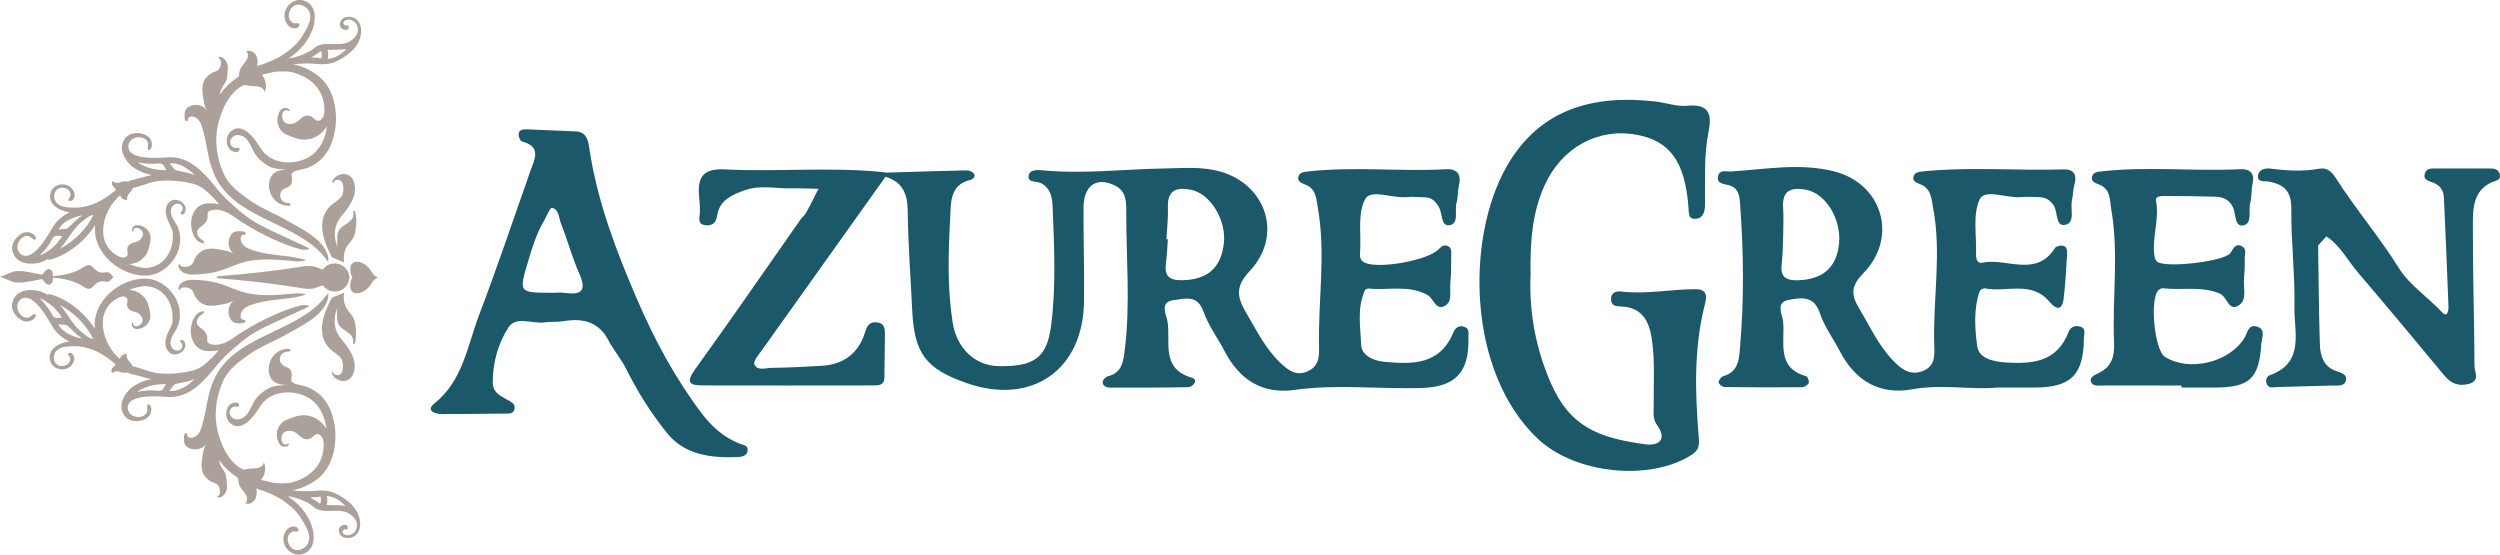
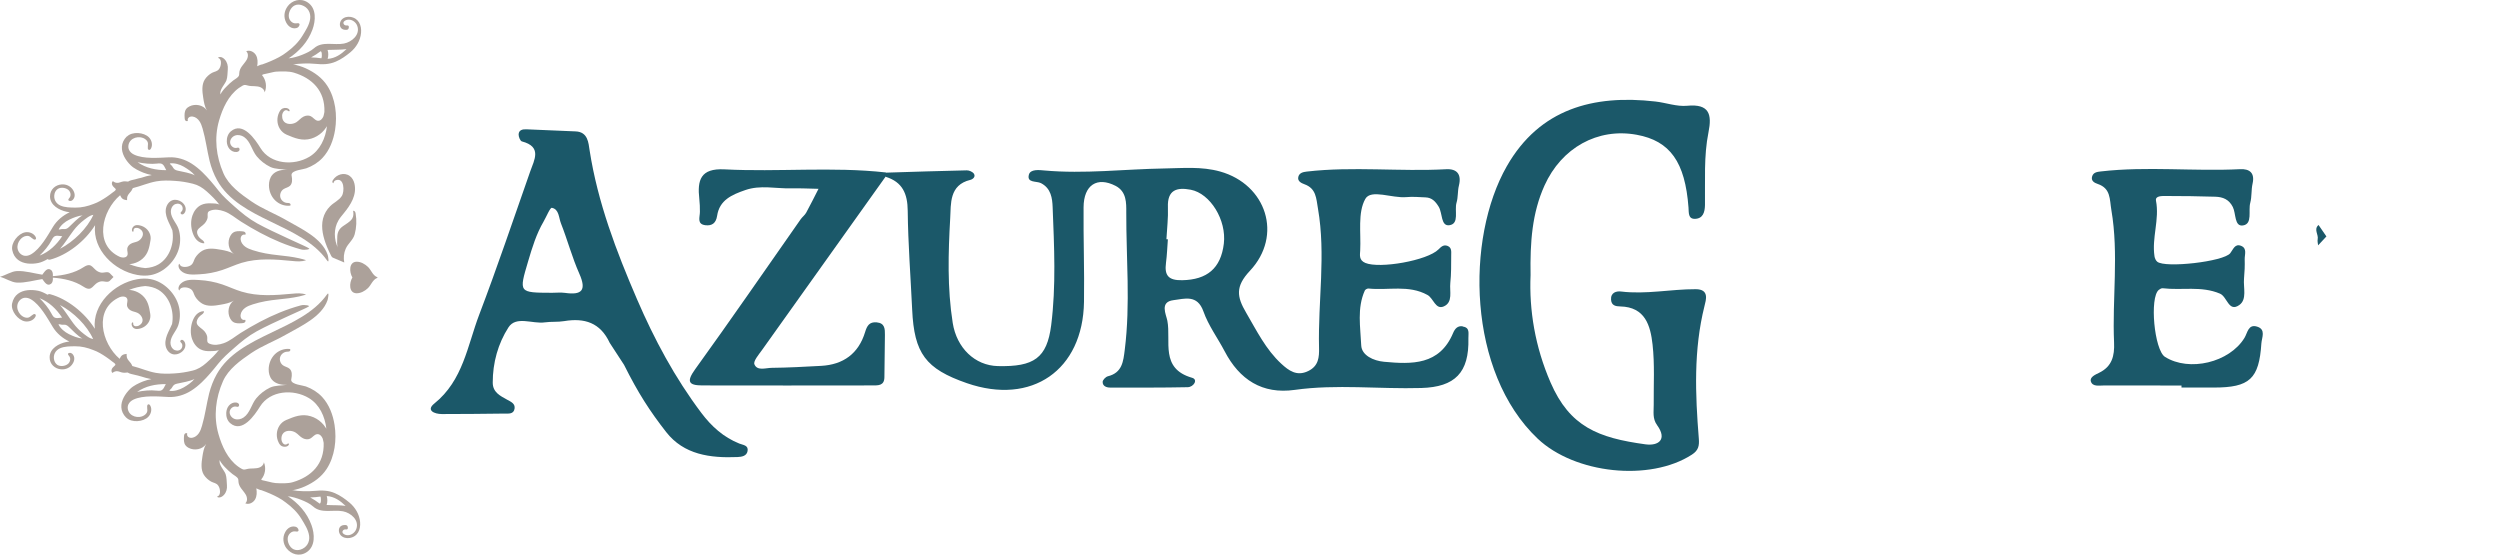
<svg xmlns="http://www.w3.org/2000/svg" id="Layer_2" viewBox="0 0 584.29 129.66">
  <defs>
    <style>.cls-1{fill:#aca19a;}.cls-1,.cls-2{stroke-width:0px;}.cls-2{fill:#1b5869;}</style>
  </defs>
  <g id="Layer_1-2">
    <path class="cls-2" d="m357.72,64.3c-.36,8.17,1.05,16.75,4.67,25.09,4.5,10.37,11.14,12.95,22.2,14.46,2.98.4,5.15-1.1,2.71-4.47-1.14-1.57-.78-3.16-.8-4.8-.04-4.69.25-9.42-.27-14.06-.49-4.38-1.69-8.78-7.56-8.9-1.05-.02-2.04-.2-2.14-1.55-.12-1.7,1.23-2.07,2.32-1.94,5.86.72,11.64-.56,17.47-.54,3.25.01,2.39,2.54,2.04,3.96-2.56,10.25-2.15,20.59-1.32,30.95.13,1.65-.05,2.74-1.61,3.75-9.85,6.38-27.38,4.47-36.04-3.72-16.43-15.54-16.91-46.76-7.21-63.71,7.66-13.38,20.21-16.75,34.68-15.1,2.5.28,5.02,1.23,7.45,1,5.21-.5,5.83,2.02,4.99,6.2-1.13,5.62-.74,11.33-.82,17.01-.03,1.69-.48,3.16-2.33,3.22-1.65.05-1.43-1.5-1.52-2.64-.79-10.65-4.3-15.58-12.1-17.01-9.14-1.68-17.58,3.05-21.55,11.85-2.91,6.45-3.39,13.23-3.26,20.94Z" />
-     <path class="cls-2" d="m541.78,57.35c.12,7.7.17,15.41.41,23.1.09,2.74.85,5.34,3.98,6.33,1.12.35,2.56.82,2.06,2.29-.43,1.29-1.95.99-3.1,1.03-4.36.12-8.71.26-13.07.37-.79.02-1.73.35-2.21-.59-.44-.85-.18-1.88.62-2.17,8.27-2.97,5.66-10.1,5.78-15.85.16-7.67-.82-15.37-.73-23.05.05-4.13-1.72-5.74-5.31-6.37-1.03-.18-2.78.26-2.45-1.57.23-1.25,1.62-1.63,2.87-1.47,3.84.51,7.66.72,11.5.02,1.72-.32,2.87.76,3.71,2.08,4.64,7.29,10.28,13.87,14.88,21.25,2.36,3.79,6.76,6.74,10.07,10.26,1.25,1.33,1.49-.52,1.46-1.34-.31-8.51-.68-17.02-1.07-25.53-.07-1.64-.89-2.81-2.48-3.44-1.02-.4-2.52-.6-1.93-2.28.41-1.17,1.6-1.03,2.58-1.04,4.02-.02,8.03,0,12.05-.01,1.19,0,2.52-.05,2.85,1.41.31,1.4-1,1.41-1.88,1.81-4.34,1.98-4.41,6.11-4.42,9.86-.04,11.05.33,22.09.38,33.14,0,1.34,1.39,3.39-1.3,4.12-2.43.66-4.19-.07-5.75-1.95-6.74-8.12-13.49-16.23-20.34-24.26-2.37-2.78-4.04-6.19-7.24-8.26-2.45-.98-1.18,1.5-1.94,2.08Z" />
    <path class="cls-2" d="m207.02,40.32c-.01.32-.03.64-.04.96-9.64,13.52-19.29,27.03-28.91,40.56-.75,1.05-2.06,2.57-1.75,3.31.65,1.59,2.62.84,4.01.82,3.85-.04,7.7-.25,11.55-.46,5.22-.28,8.77-2.85,10.31-7.9.44-1.45.98-2.43,2.71-2.27,1.92.18,1.93,1.55,1.92,2.93-.02,3.3-.09,6.6-.12,9.9-.02,2.02-1.51,1.91-2.83,1.91-13.26.02-26.52.03-39.79,0-3.21-.01-3.65-.95-1.62-3.77,8.36-11.58,16.46-23.35,24.66-35.05.38-.55.97-.96,1.29-1.54,1.01-1.84,1.93-3.72,2.89-5.59-2.16-.04-4.31-.16-6.47-.11-3.54.08-7.09-.83-10.64.4-3.14,1.09-6.04,2.33-6.59,6.02-.27,1.77-1.24,2.36-2.7,2.2-2.1-.23-1.32-1.89-1.32-3.14,0-1-.02-2.01-.14-3-.5-4.4.27-7.21,5.87-6.92,12.55.65,25.15-.67,37.7.72Z" />
    <path class="cls-2" d="m509.83,90.1c-6.03,0-12.07.01-18.1-.01-1.12,0-2.66.34-3.06-.94-.31-1.02,1.04-1.59,1.92-2.02,3.03-1.47,3.64-3.96,3.5-7.08-.45-10.31,1.13-20.65-.63-30.96-.43-2.53-.11-5.06-3.2-6.1-.72-.24-1.64-.7-1.29-1.78.3-.93,1.15-1.04,2.02-1.14,10.83-1.25,21.71.02,32.56-.53,2.18-.11,3.49.84,2.91,3.39-.33,1.46-.15,3.04-.54,4.48-.5,1.84.6,4.92-1.69,5.28-2.06.33-1.61-2.8-2.39-4.32-.91-1.8-2.35-2.33-4.07-2.39-3.84-.13-7.69-.16-11.53-.17-.93,0-2.58-.08-2.35,1.11.85,4.39-1.01,8.65-.35,12.99.07.45.3.98.64,1.26,1.84,1.53,15.56-.02,17.07-2,.71-.92,1.09-2.32,2.58-1.69,1.4.6.76,2.04.79,3.12.05,1.5-.02,3.02-.16,4.52-.19,2.12.76,4.87-1.11,6.18-2.49,1.75-2.81-1.95-4.51-2.67-4.36-1.86-8.95-.72-13.39-1.26-.28-.03-.65.18-.9.38-2.21,1.76-1.06,14.08,1.44,15.66,5.67,3.57,15.07,1.31,18.58-4.44.72-1.18.87-3.3,2.98-2.62,2.08.66,1.06,2.57.97,3.9-.54,8.33-2.75,10.33-11.12,10.33-2.52,0-5.03,0-7.55,0,0-.16,0-.32,0-.48Z" />
    <path class="cls-2" d="m541.78,57.35c-.04-.48-.2-.98-.1-1.43.24-1.11-1-2.3.2-3.34.61.89,1.23,1.79,1.84,2.68-.65.69-1.29,1.39-1.94,2.08Z" />
    <path class="cls-2" d="m341.84,76.26c-1.15-.16-1.79.53-2.23,1.58-3.17,7.53-9.63,7.32-16.16,6.71-2.43-.23-5.21-1.48-5.31-3.84-.18-4.24-1.02-8.67.84-12.81.11-.24.57-.49.85-.47,4.6.49,9.39-.93,13.8,1.51,1.41.78,1.87,3.52,3.81,2.67,2.2-.97,1.32-3.55,1.52-5.45.23-2.16.2-4.35.21-6.53,0-.78.16-1.74-.83-2.15-.92-.37-1.5.16-2.13.8-2.61,2.63-13.8,4.57-17.11,3.17-1.53-.65-1.26-1.84-1.2-2.92.21-4.09-.62-8.83,1.2-12.05,1.32-2.34,6.25-.11,9.57-.41,1.49-.14,3,0,4.5.06,1.49.06,2.31.93,3.08,2.19.91,1.49.46,4.66,2.55,4.31,2.33-.39,1.07-3.45,1.62-5.28.38-1.26.23-2.68.55-3.97.66-2.64-.45-3.97-2.98-3.83-10.85.6-21.74-.71-32.58.55-.9.1-1.75.32-1.97,1.23-.25,1.03.71,1.47,1.43,1.73,2.76,1,2.74,3.27,3.16,5.68,1.88,10.84-.01,21.67.25,32.49.06,2.27-.1,4.31-2.53,5.49-2.68,1.31-4.57-.13-6.28-1.7-3.63-3.34-5.76-7.73-8.22-11.93-2.2-3.74-2.56-6.13.86-9.78,7.79-8.29,3.85-20.21-6.96-23.23-4.34-1.21-8.63-.78-12.98-.71-9.36.15-18.71,1.32-28.09.47-1.17-.11-3.26-.36-3.61.98-.53,1.98,1.78,1.45,2.82,1.98,2.38,1.22,2.65,3.58,2.73,5.6.36,9.2.82,18.45-.34,27.6-.98,7.71-4.05,9.75-12.44,9.56-5.42-.12-9.65-4.27-10.57-10.08-1.29-8.15-1.05-16.35-.59-24.5.19-3.33-.26-7.75,4.7-8.94.59-.14,1.3-.74.84-1.44-.3-.45-1.11-.81-1.68-.79-6.3.13-12.59.35-18.89.54-.12,0-.25.1-.37.31-.13.21-.02.43.33.66,3.92,1.22,5.1,3.94,5.14,7.94.08,7.7.68,15.4,1.04,23.1.47,10.25,3.14,13.84,12.79,17.19,15.15,5.24,27.13-3.02,27.37-19.01.11-7.37-.16-14.74-.1-22.11.04-5.22,3.17-7.22,7.49-4.99,2.59,1.34,2.5,4.04,2.49,6.17-.03,10.7.99,21.42-.35,32.1-.34,2.74-.58,5.4-3.95,6.23-.51.13-1.21.85-1.22,1.31-.02.99.88,1.33,1.76,1.33,6.04,0,12.09.04,18.13-.09,1.37-.03,2.48-1.78,1.01-2.2-7.55-2.16-4.86-8.56-5.78-13.34-.29-1.48-1.85-4.4,1.43-4.8,2.56-.31,5.58-1.41,7.01,2.65,1.15,3.27,3.32,6.18,4.95,9.29,3.47,6.64,8.78,10.1,16.38,9.03,9.86-1.38,19.73-.15,29.59-.44,7.85-.23,11.21-3.57,11-11.62-.03-1.11.42-2.51-1.32-2.74Zm-55.81-19.32c-.7,5.81-3.94,8.43-9.71,8.55-3.21.07-4.21-1.08-3.81-4.06.24-1.82.3-3.67.44-5.5-.11,0-.23-.01-.34-.02.13-2.49.45-4.99.35-7.47-.16-4.05,2.05-4.72,5.33-4.1,4.59.88,8.4,7.11,7.74,12.6Z" />
-     <path class="cls-2" d="m486.32,76.4c-1.23-.46-2.39-.07-2.89,1.24-2.63,6.87-8.25,7.47-14.46,7.09-3.02-.19-6.48-.89-6.87-3.86-.55-4.17-.87-8.61.58-12.81.12-.34.88-.73,1.25-.66,5.05,1,10.92-1.91,15.12,3.19,1.45,1.76,2.9,2.07,3.25-.72.43-3.49.59-7.01.81-10.52.05-.82-.03-1.81-1.08-1.94-.57-.07-1.48.15-1.74.55-4.47,7.03-11.35,2.22-16.99,3.44-1.28.28-1.5-1.05-1.46-2.1.14-4.32-.84-9.19.87-12.76,1.16-2.42,6.2-.23,9.5-.46,1.49-.1,3-.08,4.49,0,1.4.07,2.48.69,3.29,1.95,1,1.55.36,5.02,2.73,4.51,2.39-.52,1.06-3.8,1.55-5.83.28-1.13.2-2.36.53-3.47.71-2.35-.09-3.72-2.5-3.65-11.02.34-22.06-.66-33.07.49-.86.09-1.76.25-2.01,1.19-.29,1.09.74,1.46,1.42,1.72,2.72,1.02,2.72,3.25,3.17,5.66,2.01,10.62-.07,21.22.25,31.81.08,2.54.32,5.15-2.77,6.29-3.07,1.14-5.09-.66-6.97-2.62-3.41-3.56-5.38-8.04-7.89-12.19-1.96-3.26-1.68-5.27,1.08-8.1,8.19-8.4,4.43-20.95-6.9-23.8-7.98-2-16-.47-24,.03-1.08.07-2.66-.49-3.03.97-.51,1.97,1.32,1.91,2.54,2.26,2.27.64,2.43,2.53,2.57,4.4.81,11,.96,21.99.02,32.99-.26,3.08-.2,6.13-3.99,7.25-.48.14-1.08.97-1.05,1.43.03.41.87,1.08,1.36,1.09,6.04.09,12.09.1,18.13.04.55,0,1.34-.51,1.56-.99.18-.37-.24-1.48-.58-1.57-7.22-2.05-4.85-8.2-5.42-12.94-.19-1.59-1.84-4.34,1.39-4.92,2.89-.52,5.86-1.04,7.22,3.11,1.03,3.13,3.12,5.9,4.66,8.87,3.57,6.9,9.24,10.31,16.9,8.93,7.05-1.27,14.04.18,20.01-.42h8.58c8.56,0,11.5-2.95,11.56-11.58,0-.94.56-2.13-.71-2.6Zm-56.5-19.54c-.53,5.71-3.85,8.46-9.59,8.64-3.21.1-4.16-1.01-3.8-3.99.25-2.14.23-4.32.33-6.49,0-2.17.13-4.35-.02-6.5-.29-4.09,1.99-4.78,5.3-4.19,4.62.83,8.31,6.8,7.78,12.53Z" />
    <path class="cls-2" d="m172.77,103.66c-3.67-1.48-6.45-3.97-8.84-7.14-6.2-8.22-11.02-17.23-15.06-26.61-4.83-11.2-9.18-22.6-11.07-34.78-.27-1.73-.38-4.29-3.24-4.42-3.85-.18-7.71-.34-11.56-.49-.9-.04-1.78.18-1.79,1.24,0,.55.38,1.49.77,1.59,4.74,1.25,2.91,4.28,1.94,7.02-3.93,11.18-7.71,22.42-11.93,33.5-2.75,7.23-3.76,15.34-10.48,20.74-2.01,1.62.05,2.45,1.74,2.46,4.86,0,9.73-.05,14.59-.11.97-.01,2.2.2,2.42-1.14.2-1.2-.85-1.62-1.76-2.12-1.59-.89-3.34-1.7-3.34-3.98-.01-4.66,1.26-9.16,3.67-12.9,1.79-2.78,5.63-.76,8.52-1.18,1.49-.21,3.03-.04,4.5-.29,4.76-.79,8.44.34,10.65,5.08l3.35,5.14c3.28,6.56,5.99,10.77,9.84,15.7,4.15,5.32,10.32,6.11,16.65,5.85,1.04-.04,2.17-.24,2.38-1.4.25-1.38-1.06-1.4-1.95-1.76Zm-40.73-35.21c-.98-.14-2.01-.02-3.01-.02-7.84-.03-7.78,0-5.6-7.35.95-3.22,1.92-6.4,3.62-9.31.66-1.13,1.51-3.28,1.93-3.2,1.7.33,1.6,2.33,2.13,3.65,1.53,3.88,2.6,7.95,4.29,11.75,1.74,3.92.56,5.04-3.36,4.48Z" />
-     <path class="cls-1" d="m81.46,64.86c-.05-.02-.11-.03-.16-.03-2.93-.28-4.83-1.54-7.48-2.42-1.45-.48-2.59-.2-4.1.03-6.19.95-12.4,1.65-18.64,2.1-.23.02-.4.11-.52.25.12.14.29.24.52.25,6.24.48,12.45,1.21,18.63,2.18,1.51.24,2.65.53,4.1.05,2.65-.87,4.56-2.12,7.49-2.39.06,0,.11-.02.16-.03Z" />
-     <path class="cls-1" d="m74.83,64.84c.07-1.83,1.58-3.29,3.42-3.28,1.84,0,3.35,1.47,3.41,3.3-.07,1.83-1.58,3.29-3.42,3.28-1.84,0-3.35-1.47-3.41-3.3Z" />
    <path class="cls-1" d="m67.23,1.48c-.79,1.04-1.05,2.48-.32,3.83.26.48.65.91,1.14,1.14.47.22,1.2.27,1.63-.09.31-.25.58-.9-.03-.94-.16,0-.31.03-.46.04-.84.08-1.57-.67-1.68-1.47-.15-1,.43-2.27,1.35-2.72.51-.25,1.13-.25,1.67-.06,1.41.47,2.16,1.74,1.96,3.21-.2,1.43-1.09,2.77-1.83,3.98-.93,1.51-2.24,2.77-3.66,3.8-1.09.87-2.41,1.52-3.68,2.07-.67.29-1.34.55-2.03.79-.29,0-.91.29-1.18.43.15-.88.16-1.84-.29-2.61-.45-.77-1.46-1.27-2.28-.9.57.48.47,1.4.09,2.04-.67,1.11-1.68,1.76-1.72,3.17,0,.16,0,.34-.07.49-.22.49-.91.81-1.32,1.12-.64.49-1.22,1.03-1.77,1.62-.25.26-.5.53-.71.82-.1.13-.54.7-.45.88-.49-.97,1.03-2.47,1.33-3.34.28-.79.24-1.76.32-2.57.08-.84-.13-1.67-.7-2.3-.3-.33-.71-.6-1.15-.59-.17,0-.36.06-.43.22.25.05.45.24.56.47.11.23.13.49.12.74-.02.47-.14.94-.4,1.33-.44.65-1.07.62-1.68.94-.65.34-1.31.95-1.7,1.57-.76,1.22-.59,2.79-.37,4.21.16,1.04.33,2.11.86,3.01-.83-1.29-2.72-1.64-4.08-.94-.29.15-.56.34-.76.61-.41.56-.4,1.31-.36,2,.01.23.03.47.16.66.14.18.44.26.6.09-.12-.28.01-.62.26-.81.24-.18.57-.22.87-.18.64.09,1.2.53,1.56,1.06.37.53.58,1.16.76,1.78.72,2.47,1.02,5.03,1.63,7.53.39,1.58.98,3.12,1.77,4.54,5.28,9.43,19.6,10.09,25.68,18.72.62.88.21-1.11.14-1.32-1.35-3.96-6.31-6.15-9.68-8.1-2.69-1.56-5.59-2.62-8.17-4.4-2.48-1.7-5.27-3.72-6.51-6.56-1.7-3.9-2.21-8.23-1.01-12.35.82-2.83,2.16-5.79,4.61-7.57.29-.21.6-.4.92-.58.43-.24.76-.11,1.22.01.49.13,1.01.12,1.52.14.51.02,1.03.07,1.49.29.46.22.85.65.89,1.16.57-1.31.32-2.94-.62-4.03.15-.21.59-.24.82-.3.35-.09.71-.17,1.07-.24.48-.1,1-.26,1.49-.28,1.3-.07,2.83-.13,4.07.24,4.22,1.27,7.32,4.21,7.13,9.2-.05.2-.15.8-.22.99-.22.56-.72,1.17-1.4,1.04-.62-.12-.99-.77-1.56-1.05-.51-.25-1.14-.17-1.65.07-.7.33-1.12.95-1.75,1.35-.91.56-2.49.62-3.07-.45-.19-.35-.24-.75-.23-1.14.02-.56.48-1.45,1.17-1.2.16.06.43.35.56.16.13-.19-.14-.45-.28-.54-.51-.3-1.21-.24-1.66.16-.2.17-.34.4-.46.64-.62,1.23-.59,2.74.15,3.91.39.61.92,1.07,1.58,1.36,1.89.81,3.64,1.53,5.73.92.95-.28,1.83-.8,2.55-1.48.37-.35.69-.74.97-1.17.05-.07.11-.17.17-.26-.33,2.82-1.63,5.66-4.11,7.15-3.62,2.16-9.08,1.79-11.42-2.03-1.23-2.01-4.12-6.31-6.94-3.91-.68.58-.98,1.51-.94,2.4.03.62.23,1.24.63,1.71.4.47,1.02.77,1.63.71.26-.02.54-.13.67-.36.13-.23.04-.58-.21-.65-.14-.03-.28.02-.42.05-.72.15-1.46-.48-1.52-1.22-.06-.73.48-1.43,1.17-1.67.69-.24,1.49-.06,2.09.35,1.5,1.04,1.83,3.13,2.94,4.49.86,1.05,1.98,1.92,3.2,2.51,1.14.55,2.77.48,4.03.68-1.31-.09-2.75.18-3.59,1.19-.55.66-.77,1.55-.77,2.4,0,1.3.5,2.6,1.42,3.51.92.92,2.25,1.42,3.54,1.26.18-.12.1-.42-.09-.53-.19-.11-.42-.09-.63-.1-.73-.05-1.39-.6-1.57-1.3-.18-.7.12-1.51.72-1.91.47-.32,1.09-.4,1.51-.78.59-.54.57-1.48.42-2.26-.03-.14-.06-.28-.03-.42.17-.99,2.7-1.15,3.43-1.42,1.42-.51,2.75-1.32,3.79-2.43,1.67-1.78,2.57-4.18,2.95-6.56.54-3.42.1-7.34-1.82-10.3-1.23-1.9-3-3.14-5.02-4.08-.96-.44-1.99-.74-3.03-.94.35.06.85-.09,1.2-.11.45-.04.9-.06,1.35-.08.9-.03,1.81-.01,2.71.08,1.68.17,3.2.16,4.78-.52,1.25-.53,2.36-1.33,3.41-2.19,1.35-1.12,2.33-2.74,2.49-4.52.16-1.78-.55-3.43-2.46-3.74-.74-.12-1.54.08-2.05.62-.63.67-.65,1.98.35,2.32.21.07.47.08.69.09.42.02.63-.27.62-.67,0-.1-.02-.2-.09-.27-.11-.12-.31-.1-.47-.09-.37.04-.75-.26-.7-.67.05-.37.59-.6.9-.66.97-.19,1.98.48,2.32,1.41.76,2.08-1.27,3.79-3.11,4.15-2.28.44-5.08-.63-7,1.1-.76.68-1.83,1.15-2.77,1.53-.52.21-1.05.39-1.6.53-.28.08-.57.14-.86.2-.19.04-.58.03-.74.13,2.48-1.64,4.53-3.81,5.62-6.77.75-2.05.98-4.94-1.11-6.33-1.72-1.14-3.66-.47-4.7.9Zm7.85,12.14c-.79-.13-1.58-.18-2.37-.21.77-.42,1.52-.89,2.23-1.44.31.13.27.69.28.99,0,.28-.02.49-.12.68-.01,0-.01,0-.02,0Zm1.48-1.95c1.43-.08,3.02,0,4.43-.19-1.28,1.21-2.63,2.16-4.41,2.28.19-.68.2-1.46-.02-2.08Z" />
    <path class="cls-1" d="m66.97,128.17c-.78-1.04-1.04-2.48-.3-3.83.26-.48.65-.91,1.15-1.13.47-.22,1.2-.26,1.63.09.3.25.58.9-.04.94-.16,0-.31-.03-.46-.05-.84-.08-1.57.66-1.69,1.46-.15,1,.42,2.27,1.34,2.72.51.25,1.13.25,1.67.07,1.41-.47,2.17-1.73,1.98-3.2-.19-1.43-1.08-2.78-1.81-3.99-.92-1.51-2.23-2.78-3.65-3.81-1.08-.87-2.41-1.52-3.67-2.08-.67-.29-1.34-.55-2.03-.8-.29,0-.91-.3-1.18-.43.15.88.15,1.84-.3,2.61-.45.77-1.47,1.26-2.28.89.57-.47.48-1.4.1-2.04-.66-1.12-1.67-1.77-1.71-3.18,0-.16,0-.34-.07-.49-.22-.49-.91-.81-1.32-1.13-.64-.5-1.22-1.04-1.77-1.62-.25-.27-.49-.53-.71-.83-.1-.13-.54-.7-.44-.88-.49.97,1.02,2.47,1.32,3.34.27.79.24,1.76.31,2.58.08.84-.13,1.67-.71,2.3-.3.33-.71.59-1.16.59-.17,0-.36-.06-.43-.22.25-.05.45-.24.56-.47.11-.23.13-.49.12-.74-.01-.47-.14-.94-.4-1.33-.44-.65-1.06-.62-1.67-.95-.65-.35-1.31-.96-1.7-1.58-.76-1.22-.57-2.79-.35-4.21.16-1.04.34-2.11.88-3.01-.83,1.28-2.73,1.63-4.08.92-.29-.15-.56-.35-.75-.61-.41-.56-.39-1.31-.35-2,.01-.23.03-.48.17-.66.14-.18.44-.26.6-.09-.12.28,0,.62.25.81.24.18.57.23.87.19.64-.09,1.2-.52,1.57-1.05.37-.53.58-1.16.76-1.78.73-2.47,1.04-5.03,1.66-7.52.4-1.58.99-3.11,1.79-4.53,5.32-9.41,19.64-10.01,25.76-18.62.62-.87.2,1.12.13,1.32-1.36,3.95-6.34,6.13-9.71,8.06-2.7,1.55-5.6,2.6-8.19,4.36-2.48,1.69-5.29,3.7-6.54,6.53-1.72,3.9-2.24,8.22-1.06,12.35.81,2.83,2.13,5.8,4.58,7.59.29.22.6.4.92.58.43.24.76.11,1.22,0,.49-.12,1.01-.11,1.52-.13.51-.02,1.03-.06,1.49-.28.46-.22.85-.65.89-1.16.56,1.32.31,2.95-.64,4.02.15.21.59.24.82.3.35.09.71.17,1.06.25.48.11.99.26,1.49.29,1.3.07,2.83.15,4.07-.22,4.22-1.25,7.34-4.18,7.17-9.17-.05-.2-.15-.79-.22-.99-.21-.56-.72-1.17-1.39-1.04-.62.12-.99.76-1.56,1.04-.51.25-1.14.17-1.65-.08-.7-.33-1.12-.96-1.75-1.35-.91-.57-2.49-.63-3.07.43-.19.35-.25.75-.23,1.14.02.56.47,1.45,1.17,1.2.16-.06.43-.35.56-.16.13.19-.14.45-.28.54-.51.3-1.21.23-1.65-.17-.2-.18-.34-.4-.45-.64-.62-1.23-.58-2.74.16-3.91.39-.61.93-1.07,1.59-1.35,1.89-.8,3.64-1.52,5.73-.89.95.28,1.83.8,2.54,1.49.37.35.69.74.96,1.17.05.08.11.17.17.26-.32-2.83-1.6-5.67-4.08-7.16-3.61-2.18-9.07-1.82-11.43,1.98-1.24,2-4.15,6.29-6.96,3.88-.68-.58-.98-1.52-.93-2.41.04-.62.23-1.24.64-1.71.4-.47,1.02-.77,1.64-.71.26.03.54.13.67.36.13.23.04.58-.21.65-.14.03-.28-.02-.42-.05-.72-.15-1.46.48-1.52,1.21-.06.73.48,1.44,1.17,1.68.69.24,1.49.07,2.09-.35,1.51-1.03,1.84-3.12,2.96-4.48.87-1.05,1.99-1.91,3.21-2.5,1.15-.54,2.77-.47,4.03-.66-1.31.09-2.75-.2-3.58-1.2-.55-.66-.77-1.55-.76-2.41.01-1.29.51-2.59,1.43-3.51.92-.91,2.26-1.41,3.54-1.24.18.12.09.42-.09.53-.19.1-.42.08-.63.1-.72.05-1.39.6-1.58,1.3-.19.7.11,1.51.72,1.91.47.32,1.09.4,1.51.79.59.55.57,1.48.41,2.27-.03.14-.06.28-.04.42.16.99,2.69,1.16,3.43,1.43,1.42.52,2.74,1.33,3.78,2.44,1.66,1.79,2.55,4.19,2.92,6.57.53,3.43.07,7.34-1.86,10.29-1.24,1.89-3.01,3.13-5.04,4.05-.96.44-1.99.74-3.03.93.35-.06.85.09,1.2.12.45.04.9.07,1.35.08.9.03,1.81.02,2.71-.07,1.68-.16,3.2-.15,4.77.54,1.24.54,2.36,1.34,3.4,2.21,1.35,1.13,2.31,2.75,2.47,4.53.15,1.78-.56,3.43-2.48,3.73-.73.12-1.54-.08-2.05-.63-.62-.68-.64-1.98.36-2.32.21-.07.47-.08.69-.09.42-.01.63.27.62.68,0,.1-.03.2-.09.27-.11.12-.31.1-.47.08-.37-.04-.76.26-.7.67.05.37.59.6.9.66.96.19,1.98-.48,2.32-1.4.77-2.08-1.25-3.8-3.1-4.16-2.28-.45-5.08.61-6.99-1.13-.75-.69-1.82-1.16-2.76-1.54-.52-.21-1.05-.39-1.6-.54-.28-.08-.57-.15-.86-.21-.19-.04-.58-.03-.74-.14,2.48,1.65,4.52,3.83,5.59,6.79.74,2.05.96,4.95-1.14,6.33-1.73,1.13-3.66.45-4.7-.92Zm7.9-12.11c-.79.12-1.58.18-2.37.2.77.43,1.52.9,2.22,1.45.31-.13.28-.69.28-.99,0-.28-.02-.49-.12-.68,0,0-.01,0-.02,0Zm1.48,1.96c1.42.09,3.02,0,4.42.21-1.28-1.22-2.62-2.17-4.4-2.3.19.68.19,1.46-.03,2.09Z" />
    <path class="cls-1" d="m51.6,58.37c-1.46-.27-3.06-.5-4.34.25-.65.38-1.3,1.04-1.68,1.7-.35.62-.34,1.26-1.02,1.7-.41.26-.9.37-1.38.37-.26,0-.52-.03-.76-.15-.23-.12-.42-.33-.47-.59-.16.06-.23.26-.23.43-.02.46.24.89.57,1.21,1.09,1.06,2.89.89,4.29.82,1.83-.09,3.64-.43,5.38-1.01,1.52-.51,2.98-1.2,4.51-1.67,3.79-1.14,7.85-.83,11.79-.44,1.1.11,2.25.22,3.28-.19-.53-.16-1.06-.31-1.6-.43-1.63-.37-3.29-.55-4.95-.73-2.05-.22-3.93-.52-5.89-1.16-.63-.21-1.27-.44-1.81-.84-.54-.4-.97-.98-1.04-1.64-.03-.31.02-.64.22-.89.2-.24.56-.37.84-.24.18-.15.11-.47-.08-.62s-.44-.17-.67-.19c-.71-.06-1.49-.1-2.07.31-.28.19-.49.47-.65.76-.77,1.37-.46,3.33.83,4.22-.91-.58-2.01-.79-3.07-.99Z" />
    <path class="cls-1" d="m51.58,71.21c-1.46.26-3.06.49-4.34-.26-.65-.38-1.3-1.05-1.67-1.71-.35-.62-.34-1.26-1.02-1.7-.41-.26-.9-.38-1.38-.38-.26,0-.53.03-.76.14-.23.12-.43.33-.47.58-.16-.07-.23-.26-.23-.43-.02-.46.25-.89.58-1.2,1.1-1.05,2.89-.88,4.29-.8,1.83.1,3.64.44,5.38,1.03,1.52.52,2.97,1.22,4.51,1.68,3.79,1.16,7.85.86,11.79.49,1.1-.1,2.26-.21,3.28.21-.53.16-1.06.3-1.6.42-1.63.36-3.29.54-4.95.71-2.05.21-3.93.51-5.9,1.14-.63.2-1.27.43-1.81.83-.54.39-.97.98-1.05,1.64-.03.31.02.64.21.89.2.25.55.37.84.24.18.16.11.47-.08.62-.19.15-.44.17-.67.19-.71.05-1.49.09-2.07-.32-.28-.19-.48-.47-.65-.76-.76-1.38-.45-3.33.85-4.22-.92.58-2.01.78-3.08.97Z" />
    <path class="cls-1" d="m29.64,31.88c-.75.75-1.1,1.57-1.15,2.4-.1,1.57.84,3.16,2.05,4.34.77.76,1.97,1.33,2.96,1.73.66.26,1.32.44,1.98.56-.83.15-1.65.36-2.44.63-.49.1-.97.23-1.45.37-.45.13-1.21.21-1.65.53-.5-.06-.96-.12-1.5.05-.26.08-.52.19-.79.23-.45.07-.93-.08-1.26-.39-.26.19-.3.58-.17.88.12.3.36.52.6.74.19.17.33.25.18.48-.13.21-.47.4-.66.55-.47.37-.94.72-1.43,1.05-.94.63-1.97,1.26-3.04,1.63-1.33.53-2.78.88-4.22.86-1.16-.02-2.48,0-3.55-.49-1.1-.5-1.64-1.58-1.35-2.76.11-.45.38-.88.78-1.13.71-.44,1.84-.28,2.46.26.5.43.69,1.26.27,1.8-.08.1-.17.19-.23.3-.24.44.33.54.63.44.43-.14.72-.67.78-1.09.06-.44-.07-.9-.28-1.29-.61-1.1-1.72-1.55-2.78-1.46-1.4.11-2.71,1.15-2.69,2.84.04,2.05,2.14,3.17,3.88,3.55.24.05.48.08.72.11-1.59.75-2.98,1.9-3.9,3.4-1.26,2.07-2.95,5.14-5.09,6.41-.48.29-1.06.46-1.61.36-.78-.14-1.41-.82-1.57-1.6-.16-.78.11-1.61.63-2.21.34-.4.79-.71,1.31-.8.93-.18,1.15.41,1.82.79.15.08.36.09.47-.04.13-.15.07-.39-.03-.56-.45-.82-1.49-1.22-2.42-1.06-1.65.29-3.37,2.44-3.04,4.14.2,1.04.69,1.79,1.35,2.3,1.24.96,3.09,1.07,4.75.73.72-.15,1.48-.51,2.17-.91.16.13.36.19.62.12,3.98-1.06,8.1-4.27,10.47-8.03-.62,5.74,4.49,10.64,9.86,11.62,1.04.19,2.12.23,3.17.03,3.15-.59,5.92-3.42,6.64-6.51.33-1.39.29-2.91-.16-4.26-.45-1.37-1.75-2.51-1.8-4-.02-.6.2-1.22.67-1.6.47-.37,1.19-.44,1.67-.08.48.36.59,1.15.17,1.58-.08.08-.18.16-.22.27-.07.2.14.42.35.43.22,0,.41-.14.54-.31.31-.4.37-.96.22-1.44-.15-.48-.49-.89-.9-1.18-.59-.42-1.37-.62-2.07-.41-.94.29-1.54,1.28-1.62,2.26-.09.98.25,1.95.65,2.84.29.64.63,1.27.89,1.93.51,2.95-.56,6.39-3.23,7.98-.87.52-1.95.79-3.07.87-1.3-.12-2.56-.43-3.77-.93.32-.02.64-.06.95-.14.79-.2,1.53-.57,2.14-1.11,1.34-1.17,1.61-2.69,1.88-4.35.1-.58.01-1.15-.24-1.69-.48-1.03-1.51-1.7-2.63-1.82-.21-.02-.43-.02-.64.04-.47.13-.82.59-.84,1.07,0,.14.06.44.25.43.19,0,.11-.32.14-.46.13-.59.95-.51,1.34-.28.28.16.53.38.69.66.49.86-.25,1.93-1.04,2.31-.55.26-1.17.28-1.7.62-.4.25-.72.65-.77,1.11-.06.51.22,1.05.04,1.53-.2.52-.85.61-1.33.51-.13-.03-.26-.06-.39-.1-6.2-2.76-4.28-10.8.01-14.43.17.35.33.69.68.9.28.17.62.21.95.26,0-.3-.02-.6.08-.89.16-.5.6-.85.91-1.28.13-.19.24-.39.33-.6,0-.02.02-.05.02-.07.02,0,.03,0,.06,0,1.84-.45,3.57-1.23,5.43-1.56,1.45-.26,2.93-.21,4.39-.11,1.45.09,2.72.31,4.15.66,1.27.31,2.27.94,3.25,1.81,1.05.93,2.19,2.04,3.02,3.17-.3-.41-1.59-.37-2.05-.39-.79-.04-1.59.04-2.31.39-.97.48-1.66,1.42-2.01,2.45-.44,1.29-.38,2.72.05,4.02.21.62.5,1.23.96,1.7.46.47,1.09.79,1.74.78.1-.44-.4-.74-.76-1-.53-.39-1.12-1.32-.83-2,.27-.63,1.22-1.09,1.67-1.62.33-.38.61-.83.71-1.33.09-.44-.13-1.05.19-1.42.1-.12.25-.19.4-.25,1.06-.43,2.2-.23,3.25.13,1.45.49,2.71,1.62,4,2.43,1.46.92,2.94,1.79,4.46,2.6,3.04,1.62,6.23,2.98,9.55,3.89.89.24,2.45-.07,1.74-.31.04-.15-8.21-3.67-12.02-5.79-2.01-1.12-3.58-2.43-5.3-3.95-1.27-1.13-2.66-2.35-3.71-3.69-1.15-1.47-2.45-3.03-3.79-4.32-.76-.74-1.6-1.42-2.49-1.99-1.57-1-3.41-1.57-5.29-1.48-2.42.11-5.91.43-8.16-.63-.51-.24-.97-.62-1.2-1.13-.32-.73-.11-1.63.44-2.2.55-.57,1.4-.81,2.19-.72.52.06,1.03.26,1.4.63.67.67.3,1.19.37,1.95.01.17.13.35.3.37.2.02.36-.16.45-.34.43-.83.18-1.92-.48-2.59-1.16-1.2-3.91-1.43-5.14-.2Zm-15.93,21.75c.45-.98,1.51-1.83,2.47-2.29.26-.13.52-.25.79-.36.23-.1.47-.19.71-.27.29-.1.59-.19.89-.26.22-.05.59-.04.78-.15-1.23.69-2.18,1.79-3.22,2.75-.19.17-.38.34-.62.42-.33.12-.68.05-1.02.06-.23,0-.57.17-.77.09Zm-1.64,2.48c.06-.11.12-.22.18-.33.08-.14.18-.27.29-.38.53-.52,1.35-.22,2-.19-1.36,2.02-3.02,3.64-5.28,4.52,1.04-1.02,2.14-2.31,2.81-3.61Zm1.96,2.04c1.15-1.31,2.04-2.8,3.13-4.25.72-.95,1.57-1.8,2.52-2.52.47-.35,1-.77,1.54-1,.19-.08.39-.13.6-.17-1.44,3.17-4.56,6.24-7.79,7.94Zm28.94-19.18c.25.14.5.3.74.46.21.14.42.28.62.43.25.18.48.38.71.59.16.15.36.46.56.56-1.27-.64-2.71-.8-4.08-1.13-.25-.06-.5-.13-.7-.28-.28-.21-.42-.54-.62-.81-.14-.19-.46-.38-.51-.59,1.06-.17,2.36.23,3.28.77Zm-6.25-.74c.13-.01.25-.03.38-.04.16,0,.32,0,.48.03.73.14.94.99,1.28,1.55-2.44,0-4.71-.47-6.7-1.85,1.43.29,3.11.48,4.57.31Z" />
    <path class="cls-1" d="m29.5,97.62c-.75-.76-1.09-1.58-1.14-2.41-.09-1.57.86-3.15,2.07-4.33.78-.76,1.97-1.32,2.97-1.72.66-.26,1.32-.43,1.98-.55-.83-.16-1.65-.37-2.44-.64-.49-.11-.97-.23-1.45-.37-.45-.13-1.21-.21-1.65-.54-.5.06-.96.11-1.5-.05-.26-.08-.52-.19-.79-.24-.45-.07-.93.08-1.26.39-.26-.19-.29-.58-.17-.88.12-.3.37-.52.61-.74.19-.17.33-.25.18-.48-.13-.21-.47-.4-.66-.55-.46-.37-.94-.73-1.43-1.06-.94-.64-1.96-1.27-3.03-1.64-1.33-.54-2.77-.9-4.22-.88-1.16.01-2.48-.01-3.55.47-1.1.5-1.65,1.57-1.36,2.76.11.45.38.88.77,1.13.71.44,1.84.28,2.47-.25.5-.43.7-1.25.28-1.8-.08-.1-.17-.19-.23-.3-.24-.44.33-.54.63-.44.43.14.72.67.77,1.09.06.44-.07.9-.29,1.28-.61,1.1-1.72,1.54-2.79,1.45-1.4-.12-2.71-1.17-2.67-2.86.04-2.05,2.15-3.16,3.89-3.53.23-.05.48-.08.72-.11-1.58-.75-2.97-1.91-3.88-3.41-1.26-2.07-2.93-5.15-5.06-6.43-.48-.29-1.05-.46-1.61-.37-.78.13-1.42.82-1.58,1.59-.17.78.1,1.61.62,2.22.34.4.79.71,1.3.81.92.18,1.15-.41,1.82-.78.15-.08.36-.08.47.05.13.15.07.39-.03.56-.45.82-1.5,1.21-2.42,1.05-1.65-.3-3.36-2.45-3.02-4.15.21-1.04.7-1.79,1.36-2.29,1.25-.95,3.09-1.05,4.75-.71.72.15,1.48.52,2.17.92.16-.12.36-.19.62-.12,3.97,1.07,8.09,4.3,10.44,8.08-.6-5.74,4.54-10.62,9.9-11.58,1.04-.18,2.12-.22,3.17-.02,3.15.61,5.9,3.44,6.61,6.53.32,1.39.27,2.91-.18,4.26-.46,1.37-1.76,2.5-1.82,3.99-.02.6.2,1.23.67,1.6.47.38,1.19.44,1.67.08.48-.36.6-1.15.18-1.58-.08-.08-.18-.16-.22-.27-.07-.2.14-.42.35-.43.22,0,.41.14.54.31.31.4.37.96.22,1.44-.15.48-.5.89-.91,1.18-.59.42-1.37.62-2.07.4-.94-.29-1.53-1.29-1.61-2.27-.08-.98.25-1.95.66-2.84.29-.64.63-1.27.9-1.92.52-2.95-.54-6.39-3.2-7.99-.87-.52-1.95-.8-3.07-.88-1.3.11-2.56.41-3.78.91.32.02.64.06.95.14.79.2,1.53.58,2.14,1.12,1.33,1.18,1.6,2.7,1.86,4.36.09.58,0,1.15-.25,1.69-.49,1.02-1.52,1.7-2.64,1.81-.21.02-.43.02-.64-.04-.47-.13-.82-.59-.83-1.07,0-.14.06-.43.25-.43.19,0,.1.32.13.46.13.59.94.51,1.34.29.28-.16.53-.38.69-.66.49-.86-.24-1.93-1.03-2.31-.55-.27-1.16-.29-1.69-.63-.39-.25-.72-.65-.77-1.11-.05-.51.23-1.05.05-1.53-.2-.53-.84-.61-1.33-.52-.13.03-.26.06-.39.1-6.22,2.74-4.32,10.78-.05,14.43.17-.35.33-.68.69-.9.28-.17.62-.21.95-.25,0,.3-.02.6.07.89.16.5.6.86.91,1.29.13.19.24.39.32.6,0,.02.01.05.02.07.02,0,.04,0,.06,0,1.83.45,3.56,1.25,5.43,1.58,1.45.26,2.93.22,4.39.13,1.45-.09,2.73-.3,4.15-.64,1.27-.3,2.27-.93,3.26-1.8,1.05-.93,2.2-2.03,3.03-3.15-.31.41-1.59.36-2.05.38-.79.04-1.59-.04-2.31-.4-.97-.48-1.65-1.43-2-2.45-.43-1.29-.36-2.73.07-4.02.21-.62.51-1.22.96-1.69.46-.47,1.09-.79,1.74-.77.1.44-.41.73-.77,1-.53.39-1.13,1.31-.84,1.99.27.63,1.21,1.1,1.67,1.62.33.38.61.83.71,1.33.09.44-.13,1.05.18,1.42.1.12.25.19.4.25,1.06.43,2.2.24,3.25-.12,1.45-.49,2.72-1.61,4.01-2.42,1.46-.91,2.95-1.78,4.47-2.58,3.05-1.61,6.24-2.95,9.57-3.85.89-.24,2.45.08,1.74.32.04.15-8.23,3.64-12.04,5.74-2.01,1.11-3.59,2.41-5.31,3.93-1.28,1.12-2.67,2.34-3.72,3.67-1.16,1.46-2.46,3.02-3.81,4.31-.77.73-1.6,1.42-2.5,1.98-1.57.99-3.42,1.55-5.29,1.46-2.42-.12-5.91-.45-8.16.6-.51.24-.97.62-1.21,1.13-.33.72-.12,1.63.44,2.2.55.57,1.39.82,2.18.73.52-.06,1.03-.26,1.4-.63.67-.66.31-1.18.37-1.95.02-.17.13-.35.3-.37.2-.02.36.16.45.34.43.84.17,1.92-.49,2.59-1.17,1.2-3.91,1.42-5.14.18Zm-15.84-21.82c.45.98,1.51,1.83,2.46,2.3.26.13.52.25.79.36.23.1.47.19.71.28.29.1.59.19.89.26.22.05.59.05.78.15-1.23-.7-2.17-1.8-3.21-2.76-.19-.17-.38-.34-.62-.43-.33-.12-.68-.05-1.02-.07-.23-.01-.57-.17-.77-.09Zm-1.62-2.49c.06.11.12.22.18.33.08.14.18.27.29.39.52.52,1.34.23,2,.2-1.35-2.03-3.01-3.65-5.27-4.54,1.04,1.03,2.13,2.32,2.8,3.62Zm1.97-2.03c1.15,1.31,2.03,2.81,3.11,4.26.71.95,1.56,1.81,2.51,2.53.47.35.99.77,1.54,1,.19.08.39.13.6.18-1.43-3.18-4.53-6.25-7.76-7.97Zm28.86,19.3c.25-.14.5-.29.74-.45.21-.14.42-.28.62-.43.25-.18.49-.38.71-.59.17-.15.37-.46.56-.56-1.27.63-2.71.79-4.09,1.11-.25.06-.5.12-.7.27-.28.21-.42.53-.62.81-.14.19-.46.38-.51.59,1.06.18,2.36-.22,3.28-.75Zm-6.25.71c.13.02.25.03.38.04.16,0,.32,0,.48-.02.73-.14.94-.99,1.28-1.54-2.44-.01-4.71.45-6.71,1.82,1.43-.29,3.11-.47,4.57-.29Z" />
    <path class="cls-1" d="m88.29,64.87c-.05-.05-.12-.09-.2-.12-1-.43-1.33-1.63-2.08-2.36-.69-.67-1.72-1.26-2.71-1.22-1.77.07-1.7,2.4-.94,3.68-.77,1.28-.85,3.61.92,3.69.99.04,2.03-.54,2.71-1.2.75-.72,1.09-1.93,2.09-2.35.08-.03.14-.07.2-.12Z" />
    <path class="cls-1" d="m76.36,57.52c-.8-1.99-1.4-4.27-.87-6.41.28-1.12.87-2.13,1.69-2.94.86-.85,2.01-1.31,2.7-2.35.68-1.02.62-4.44-1.42-3.69-.28.1-.51.37-.52.68-.15,0-.26-.16-.27-.3,0-.15.06-.29.14-.42.8-1.3,2.62-1.92,3.93-.96.58.42.94,1.1,1.1,1.79.61,2.65-.89,4.96-2.49,6.92-.44.54-.89,1.06-1.24,1.66-1.16,1.94-1.08,4.48-.1,6.51-.32-.65-.2-1.68-.19-2.39,0-1.2.32-2.02,1.28-2.72.71-.52,1.8-1.08,2.24-1.86.3-.52.3-1.17.19-1.76.16-.05.33.04.43.18.1.13.13.3.16.47.27,1.59.2,3.25-.22,4.81-.37,1.38-1.54,2.11-2.11,3.41-.43,1-.55,2.13-.33,3.2-.84-.36-1.69-.71-2.53-1.07-.1-.04-.2-.09-.28-.15-.12-.1-.19-.24-.27-.38-.36-.71-.71-1.45-1.02-2.21Z" />
-     <path class="cls-1" d="m76.33,72.17c-.81,1.99-1.41,4.26-.9,6.41.27,1.13.86,2.13,1.68,2.95.86.85,2,1.31,2.69,2.36.67,1.03.6,4.44-1.44,3.69-.28-.1-.51-.37-.52-.68-.15,0-.26.15-.27.3,0,.15.06.29.14.42.8,1.3,2.62,1.93,3.93.98.58-.42.94-1.09,1.11-1.79.63-2.65-.87-4.96-2.46-6.93-.43-.54-.89-1.07-1.24-1.66-1.15-1.95-1.07-4.48-.07-6.51-.32.65-.21,1.68-.2,2.39,0,1.2.31,2.02,1.27,2.72.71.52,1.79,1.09,2.24,1.87.3.52.29,1.17.18,1.76.16.05.33-.04.43-.17.1-.13.13-.3.16-.46.28-1.59.21-3.25-.2-4.81-.36-1.39-1.53-2.11-2.1-3.42-.43-1-.54-2.13-.32-3.2-.85.35-1.69.71-2.54,1.06-.1.04-.2.08-.28.15-.12.1-.19.24-.27.38-.37.71-.72,1.45-1.03,2.21Z" />
    <path class="cls-1" d="m26.53,64.74c-.28-.29-.56-.58-.85-.87-.53-.55-1.39-.02-2.12-.17-1.99-.42-1.82-2.7-4.01-1.27-2.15,1.41-4.67,1.92-7.2,2.11.04-.57-.02-1.14-.45-1.46-.87-.63-1.5.45-1.95,1.03-.02.03-.03.06-.05.09-1.88-.29-4.05-.94-5.93-.85-1.35.06-2.61.98-3.98,1.34,1.37.37,2.63,1.29,3.97,1.36,1.89.1,4.05-.54,5.94-.83.02.03.03.06.05.09.44.58,1.07,1.67,1.94,1.04.44-.31.5-.89.46-1.46,2.53.2,5.05.72,7.19,2.13,2.19,1.44,2.03-.84,4.01-1.25.73-.15,1.59.38,2.12-.16.28-.29.57-.58.85-.87Z" />
  </g>
</svg>